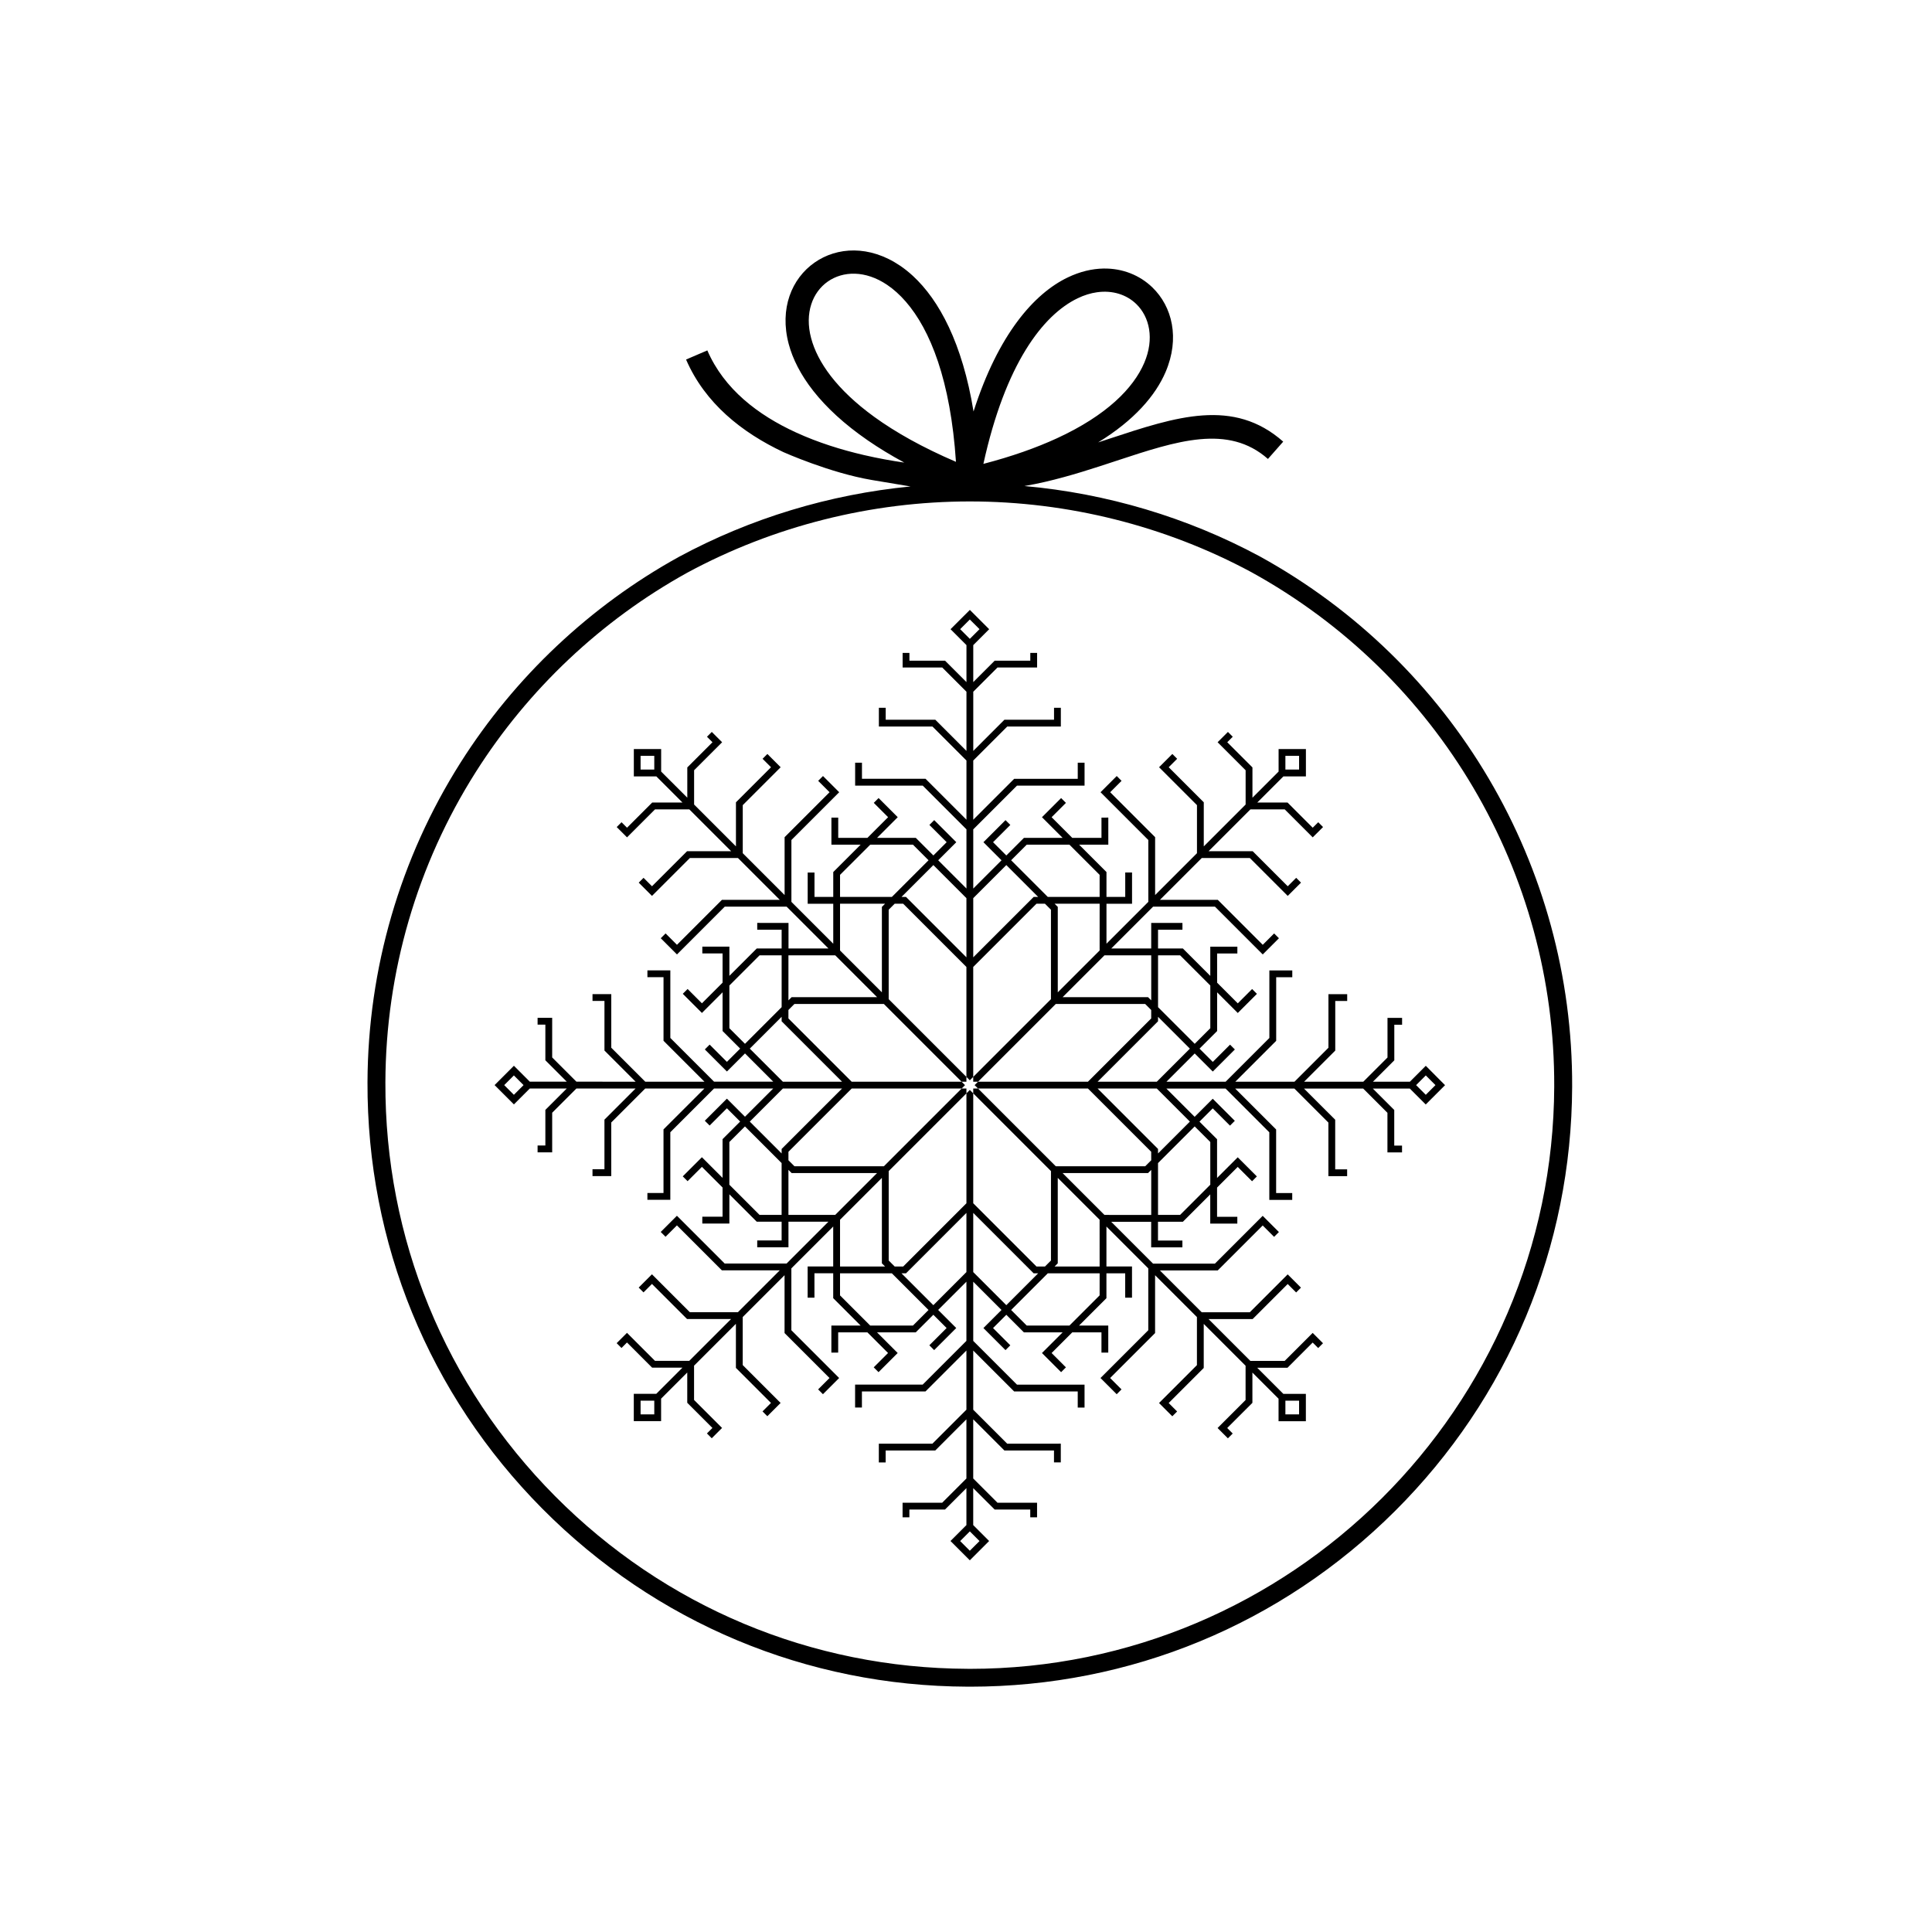
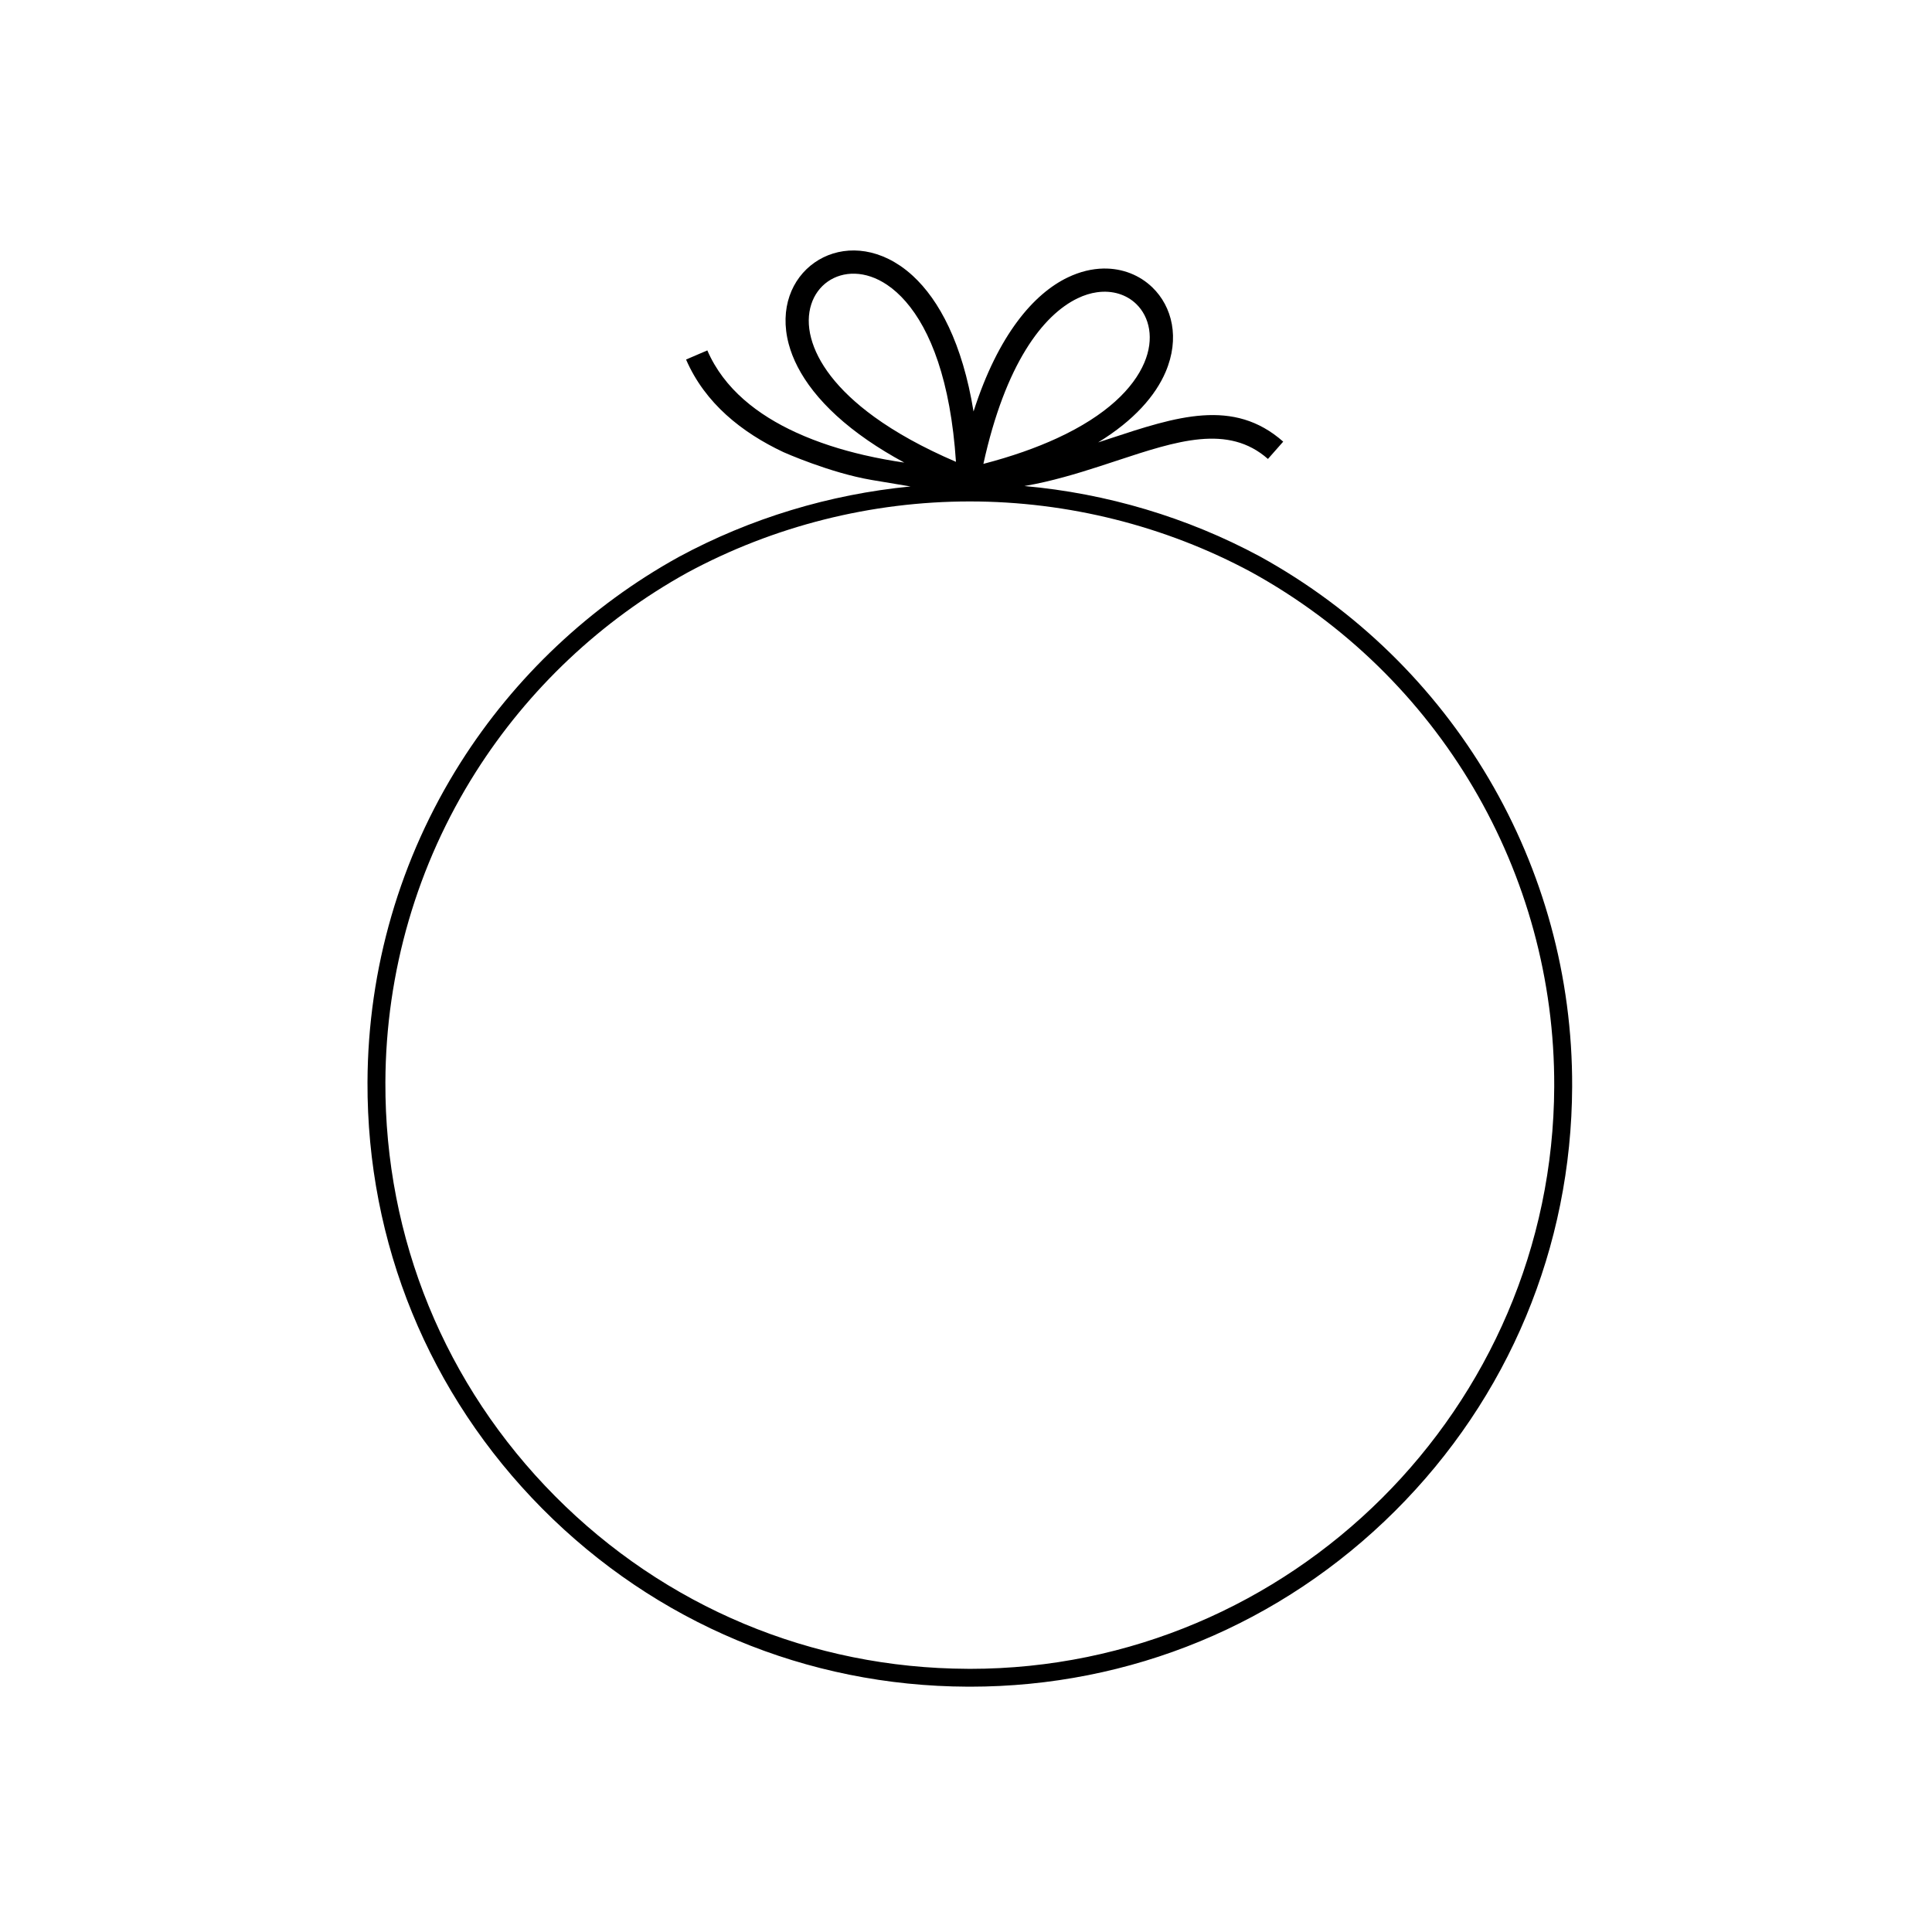
<svg xmlns="http://www.w3.org/2000/svg" fill="#000000" width="800px" height="800px" version="1.1" viewBox="144 144 512 512">
  <g>
-     <path d="m521.85 426.45-4.215 4.219h-9.801l5.672-5.672v-9.438h2.062v-1.805h-3.867v10.496l-6.422 6.422h-15.684l8.262-8.258v-13.145h3.164v-1.805h-4.969v14.199l-9.008 9.008h-15.684l10.844-10.844v-16.852h4.266v-1.805h-6.074v17.906l-11.59 11.59h-15.684l7.488-7.488 4.793 4.793 5.852-5.852-1.277-1.277-4.574 4.574-3.516-3.516 4.664-4.664v-10.258l5.473 5.473 5.074-5.074-1.277-1.277-3.797 3.797-5.473-5.473-0.004-7.746h5.367v-1.805h-7.176v7.742l-7.254-7.254h-6.594v-4.973h6.469v-1.805h-8.277v6.777h-10.59l11.09-11.09h16.395l12.664 12.664 4.293-4.293-1.277-1.277-3.016 3.016-11.914-11.914h-15.336l11.09-11.09h12.738l10.043 10.043 3.516-3.516-1.277-1.277-2.238 2.238-9.293-9.293h-11.68l11.09-11.09h9.082l7.422 7.422 2.738-2.734-1.277-1.277-1.461 1.457-6.672-6.676h-8.023l6.93-6.93h5.961v-7.238h-7.238v5.961l-6.93 6.926v-8.023l-6.676-6.672 1.457-1.457-1.277-1.277-2.734 2.734 7.422 7.422v9.082l-11.09 11.09v-11.68l-9.293-9.293 2.238-2.238-1.277-1.277-3.516 3.516 10.043 10.043v12.738l-11.09 11.09v-15.336l-11.914-11.914 3.016-3.016-1.277-1.277-4.293 4.293 12.664 12.664v16.391l-11.09 11.09v-10.59h6.777v-8.277h-1.805v6.469h-4.973v-6.594l-7.254-7.254h7.742v-7.176l-1.812 0.008v5.367h-7.742l-5.473-5.477 3.797-3.797-1.277-1.277-5.074 5.074 5.477 5.477h-10.258l-4.664 4.664-3.519-3.516 4.578-4.574-1.277-1.277-5.852 5.852 4.793 4.793-7.488 7.488v-15.684l11.59-11.59h17.906v-6.074h-1.805v4.266h-16.848l-10.844 10.844v-15.688l9.008-9.008h14.203v-4.969h-1.805v3.164h-13.145l-8.258 8.262v-15.684l6.422-6.422h10.496v-3.867h-1.805v2.062h-9.438l-5.676 5.676v-9.801l4.215-4.215-5.117-5.117-5.121 5.117 4.219 4.219v9.797l-5.676-5.676h-9.438v-2.062h-1.805v3.867h10.496l6.422 6.422v15.684l-8.258-8.262h-13.145v-3.164h-1.809v4.969h14.203l9.008 9.008v15.684l-10.844-10.844h-16.848v-4.266h-1.809v6.074h17.91l11.59 11.59v15.684l-7.488-7.488 4.793-4.793-5.852-5.852-1.277 1.277 4.574 4.574-3.516 3.516-4.664-4.664h-10.258l5.473-5.477-5.074-5.074-1.277 1.277 3.797 3.797-5.473 5.477h-7.742v-5.367h-1.805v7.176h7.742l-7.254 7.254v6.594h-4.973v-6.469h-1.805v8.277h6.777v10.59l-11.09-11.09v-16.395l12.664-12.664-4.293-4.293-1.277 1.277 3.016 3.016-11.914 11.914v15.336l-11.09-11.09v-12.738l10.043-10.043-3.516-3.516-1.277 1.277 2.238 2.238-9.293 9.293v11.68l-11.09-11.09v-9.082l7.422-7.422-2.734-2.734-1.277 1.277 1.457 1.457-6.672 6.672v8.023l-6.93-6.926v-5.961h-7.238v7.238h5.961l6.93 6.93h-8.023l-6.672 6.676-1.457-1.457-1.277 1.277 2.734 2.734 7.422-7.422h9.082l11.09 11.09h-11.68l-9.297 9.293-2.238-2.238-1.277 1.277 3.512 3.516 10.043-10.043h12.738l11.09 11.09h-15.336l-11.914 11.914-3.016-3.016-1.277 1.277 4.293 4.293 12.664-12.664h16.395l11.09 11.09h-10.59v-6.777l-8.289-0.008v1.805h6.469v4.973h-6.594l-7.254 7.254v-7.742h-7.172v1.805h5.367v7.742l-5.473 5.473-3.797-3.797-1.277 1.277 5.074 5.074 5.473-5.473v10.258l4.664 4.664-3.516 3.516-4.574-4.574-1.277 1.277 5.852 5.852 4.793-4.793 7.488 7.488h-15.684l-11.59-11.59v-17.906h-6.074v1.805h4.269v16.852l10.844 10.844h-15.684l-9.008-9.008v-14.199h-4.969v1.805h3.164v13.145l8.258 8.258-15.688-0.004-6.422-6.422v-10.496h-3.867v1.805h2.059v9.438l5.676 5.676h-9.797l-4.215-4.219-5.117 5.121 5.117 5.117 4.215-4.215h9.797l-5.676 5.672v9.438h-2.059v1.809h3.867v-10.496l6.422-6.422h15.684l-8.258 8.258v13.145h-3.164v1.809h4.969v-14.203l9.008-9.008h15.684l-10.844 10.84v16.852h-4.269v1.809h6.074v-17.91l11.59-11.59h15.684l-7.488 7.484-4.793-4.793-5.852 5.852 1.277 1.277 4.574-4.574 3.516 3.516-4.664 4.664v10.262l-5.473-5.473-5.074 5.07 1.277 1.277 3.797-3.797 5.473 5.473v7.742h-5.367v1.809h7.172v-7.742l7.254 7.254h6.594v4.973h-6.465v1.805h8.277v-6.777h10.59l-11.09 11.09h-16.395l-12.664-12.664-4.293 4.293 1.277 1.277 3.016-3.016 11.914 11.914h15.336l-11.09 11.09h-12.738l-10.043-10.043-3.512 3.516 1.277 1.277 2.238-2.238 9.297 9.293h11.68l-11.09 11.09h-9.082l-7.422-7.422-2.734 2.734 1.277 1.277 1.457-1.457 6.672 6.676h8.023l-6.93 6.93h-5.961v7.238h7.238v-5.961l6.93-6.93v8.023l6.672 6.672-1.457 1.457 1.277 1.277 2.734-2.734-7.422-7.422v-9.082l11.09-11.09v11.68l9.293 9.293-2.238 2.238 1.277 1.277 3.516-3.516-10.043-10.043v-12.723l11.09-11.09v15.332l11.914 11.914-3.016 3.016 1.277 1.277 4.293-4.293-12.664-12.664v-16.395l11.09-11.09v10.59h-6.777v8.273h1.805v-6.469h4.973v6.594l7.254 7.254h-7.742v7.176h1.805v-5.367h7.742l5.473 5.473-3.797 3.797 1.277 1.277 5.074-5.074-5.473-5.473h10.258l4.664-4.664 3.516 3.516-4.574 4.574 1.277 1.277 5.852-5.852-4.793-4.793 7.488-7.488v15.684l-11.59 11.59h-17.91v6.074h1.809v-4.266h16.848l10.844-10.844v15.684l-9.008 9.008h-14.203v4.969h1.809v-3.164h13.145l8.258-8.262v15.684l-6.422 6.422h-10.496v3.867h1.805v-2.062h9.438l5.676-5.676v9.797l-4.219 4.219 5.121 5.117 5.117-5.117-4.215-4.219v-9.797l5.676 5.672h9.438v2.062h1.805v-3.867h-10.496l-6.422-6.422v-15.684l8.258 8.262h13.145v3.164h1.805v-4.969l-14.195 0.012-9.008-9.008v-15.684l10.844 10.844h16.848v4.266h1.805v-6.074h-17.906l-11.59-11.59v-15.684l7.488 7.484-4.793 4.793 5.852 5.852 1.277-1.277-4.578-4.574 3.519-3.516 4.664 4.664h10.258l-5.477 5.473 5.074 5.074 1.277-1.277-3.797-3.797 5.473-5.473h7.742v5.367h1.805v-7.176h-7.742l7.254-7.254v-6.594h4.973v6.469h1.805v-8.273h-6.777v-10.59l11.09 11.09v16.395l-12.664 12.664 4.293 4.293 1.277-1.277-3.016-3.016 11.914-11.914v-15.332l11.09 11.09v12.738l-10.043 10.043 3.516 3.516 1.277-1.277-2.238-2.238 9.293-9.293v-11.68l11.09 11.09v9.082l-7.422 7.422 2.734 2.734 1.277-1.277-1.457-1.457 6.676-6.672v-8.023l6.93 6.93v5.961h7.238v-7.238h-5.961l-6.93-6.93h8.023l6.672-6.676 1.461 1.457 1.277-1.277-2.738-2.734-7.422 7.422h-9.082l-11.09-11.09h11.68l9.293-9.293 2.238 2.238 1.277-1.277-3.516-3.516-10.043 10.043h-12.738l-11.09-11.09h15.336l11.914-11.914 3.016 3.016 1.277-1.277-4.293-4.293-12.664 12.664h-16.395l-11.09-11.09h10.59v6.777h8.277v-1.805h-6.469v-4.973h6.594l7.254-7.254v7.742h7.176v-1.809h-5.367v-7.742l5.473-5.473 3.797 3.797 1.277-1.277-5.074-5.07-5.473 5.473v-10.258l-4.664-4.664 3.516-3.516 4.574 4.574 1.277-1.277-5.852-5.852-4.793 4.793-7.488-7.484h15.684l11.59 11.59v17.91h6.074v-1.809h-4.266v-16.852l-10.844-10.84h15.684l9.008 9.008v14.203h4.969v-1.809h-3.164v-13.145l-8.262-8.258h15.684l6.422 6.422v10.496h3.867v-1.809h-2.062v-9.438l-5.672-5.672h9.801l4.215 4.215 5.117-5.117zm-37.207-82.137h3.629v3.625h-3.629zm-170.88 0h3.629v3.625h-3.629zm-33.578 89.82-2.562-2.566 2.562-2.566 2.562 2.566zm37.207 84.688h-3.629v-3.625h3.629zm170.88 0h-3.629v-3.625h3.629zm-37.707-88.156h-15.684l16.012-16.012v-1.191l8.438 8.438zm-1.477 20.816-1.59 1.59h-23.703l-20.598-20.598h-1.277v1.277l20.598 20.598v23.703l-1.59 1.59h-2.246l-16.762-16.762v-29.129l-0.902-0.902-0.902 0.902v29.129l-16.762 16.762h-2.246l-1.59-1.59v-23.703l20.598-20.598v-1.277h-1.277l-20.598 20.598h-23.703l-1.59-1.59v-2.246l16.762-16.762h29.133l0.902-0.902-0.902-0.902-29.137-0.004-16.762-16.762v-2.246l1.59-1.59h23.703l20.598 20.598h1.277v-1.277l-20.598-20.598v-23.703l1.59-1.59h2.246l16.762 16.762v29.133l0.902 0.902 0.902-0.902v-29.133l16.762-16.762h2.246l1.59 1.59v23.703l-20.598 20.598v1.277h1.277l20.598-20.598h23.699l1.59 1.59v2.246l-16.762 16.762h-29.129l-0.906 0.902 0.906 0.902h29.129l16.762 16.762zm7.652-54.312 8.004 8.004v11.316l-4.133 4.133-9.715-9.715v-13.738zm-7.652 0v11.934l-0.844-0.844h-22.641l11.09-11.09zm-13.676-1.277-11.09 11.09v-22.645l-0.84-0.84h11.934zm-19.316-28.047h11.316l8 8v5.848h-13.738l-9.715-9.715zm-5.41 5.406 8.438 8.438h-1.191l-16.012 16.012v-15.684zm-12.234-62.516 2.562-2.562 2.566 2.562-2.566 2.566zm1.66 71.285v15.684l-16.012-16.012h-1.191l8.438-8.438zm-33.492-6.176 8.004-8h11.316l4.133 4.133-9.715 9.715h-13.738zm0 7.652h11.93l-0.84 0.84v22.645l-11.09-11.09zm-1.277 13.672 11.09 11.09h-22.645l-0.844 0.844v-11.934zm-28.051 19.32v-11.316l8.004-8.004h5.848v13.738l-9.715 9.715zm5.41 5.41 8.438-8.438v1.191l16.012 16.012h-15.684zm8.766 10.574h15.684l-16.012 16.012v1.191l-8.438-8.438zm-6.176 33.492-8.004-8.004v-11.316l4.133-4.133 9.715 9.715v13.738zm7.652 0v-11.934l0.844 0.84h22.645l-11.09 11.09zm13.676 1.277 11.09-11.09v22.645l0.84 0.844h-11.93zm19.316 28.051h-11.316l-8.004-8v-5.848h13.738l9.715 9.715zm5.41-5.41-8.438-8.438h1.191l16.012-16.012v15.684zm12.234 62.516-2.566 2.562-2.562-2.562 2.562-2.566zm-1.66-71.281v-15.684l16.012 16.012h1.191l-8.438 8.438zm33.492 6.172-8 8h-11.316l-4.133-4.133 9.715-9.715h13.738zm0-7.652h-11.934l0.84-0.844v-22.645l11.09 11.09zm1.277-13.672-11.09-11.09h22.645l0.844-0.84v11.934zm28.051-19.32v11.316l-8.004 8.004h-5.848v-13.738l9.715-9.715zm-5.41-5.41-8.438 8.438v-1.191l-16.012-16.012h15.684zm59.953-9.668 2.566-2.566 2.562 2.566-2.562 2.566z" />
    <path d="m477.88 291.46c-19.238-10.355-40.566-16.703-62.398-18.656 1.848-0.324 3.684-0.684 5.481-1.105 6.668-1.547 12.996-3.633 19.016-5.621 15.918-5.25 29.512-9.738 40.039-0.453l4.047-4.586c-13.18-11.633-28.305-6.637-46.004-0.797l-3.047 1c9.59-5.871 15.215-12.441 17.879-18.66 3.836-8.969 1.758-17.336-3.5-22.418-3.312-3.203-7.863-5.09-12.969-5-3.019 0.055-6.231 0.801-9.496 2.375-8.949 4.312-18.395 15.113-24.93 35.508-2.949-18.102-9.129-29.539-16.07-35.934-1.121-1.035-2.266-1.941-3.418-2.715-8.09-5.465-16.688-5-22.672-0.797-6.004 4.219-9.324 12.137-6.824 21.555 2.094 7.875 8.406 16.91 20.984 25.566 2.879 1.98 6.09 3.945 9.648 5.867-3.34-0.484-6.965-1.133-10.707-2-5.914-1.371-12.125-3.293-17.988-5.984-10.07-4.613-19.066-11.488-23.5-21.746l-5.637 2.418c5.019 11.605 14.816 19.359 25.801 24.539 0 0 12.266 5.488 23.395 7.379 5.41 0.918 8.516 1.434 10.293 1.719-21.504 2.09-42.484 8.441-61.449 18.691-23.469 12.98-43.461 31.832-57.816 54.508-16.012 25.297-24.535 54.57-24.648 84.648-0.16 42.637 16.293 82.785 46.328 113.05 30.035 30.262 70.059 47.016 112.7 47.172l0.621 0.004h0.008c42.5 0 82.5-16.527 112.62-46.523 30.129-30.012 46.809-69.961 46.969-112.49 0.223-58.434-31.477-112.27-82.746-140.51zm-48.301-68.406c1.754-0.848 3.473-1.367 5.117-1.598 4.188-0.598 7.883 0.656 10.418 3.102 3.535 3.422 4.856 9.223 2.121 15.613-2.863 6.691-9.953 13.906-23.117 19.969-5.43 2.5-11.887 4.809-19.508 6.793 5.812-26.488 15.754-39.438 24.969-43.879zm-53.875 31.434c-9.996-7.246-15.07-14.539-16.75-20.883-1.773-6.68 0.395-12.164 4.402-14.977 4.027-2.832 9.977-3.035 15.734 0.855 1.695 1.141 3.359 2.617 4.965 4.469 6.469 7.441 11.863 20.863 13.285 42.438-8.93-3.832-16.051-7.859-21.637-11.902zm25.332 331.77-0.602-0.004c-41.371-0.156-80.203-16.41-109.35-45.773-29.145-29.363-45.105-68.316-44.953-109.69 0.109-29.188 8.379-57.59 23.914-82.133 13.93-22.008 33.332-40.301 56.086-52.887 22.852-12.352 48.742-18.883 74.879-18.883 26.031 0 51.836 6.484 74.602 18.734 49.73 27.391 80.492 79.629 80.273 136.34-0.316 85.082-69.785 154.3-154.85 154.3z" />
  </g>
</svg>